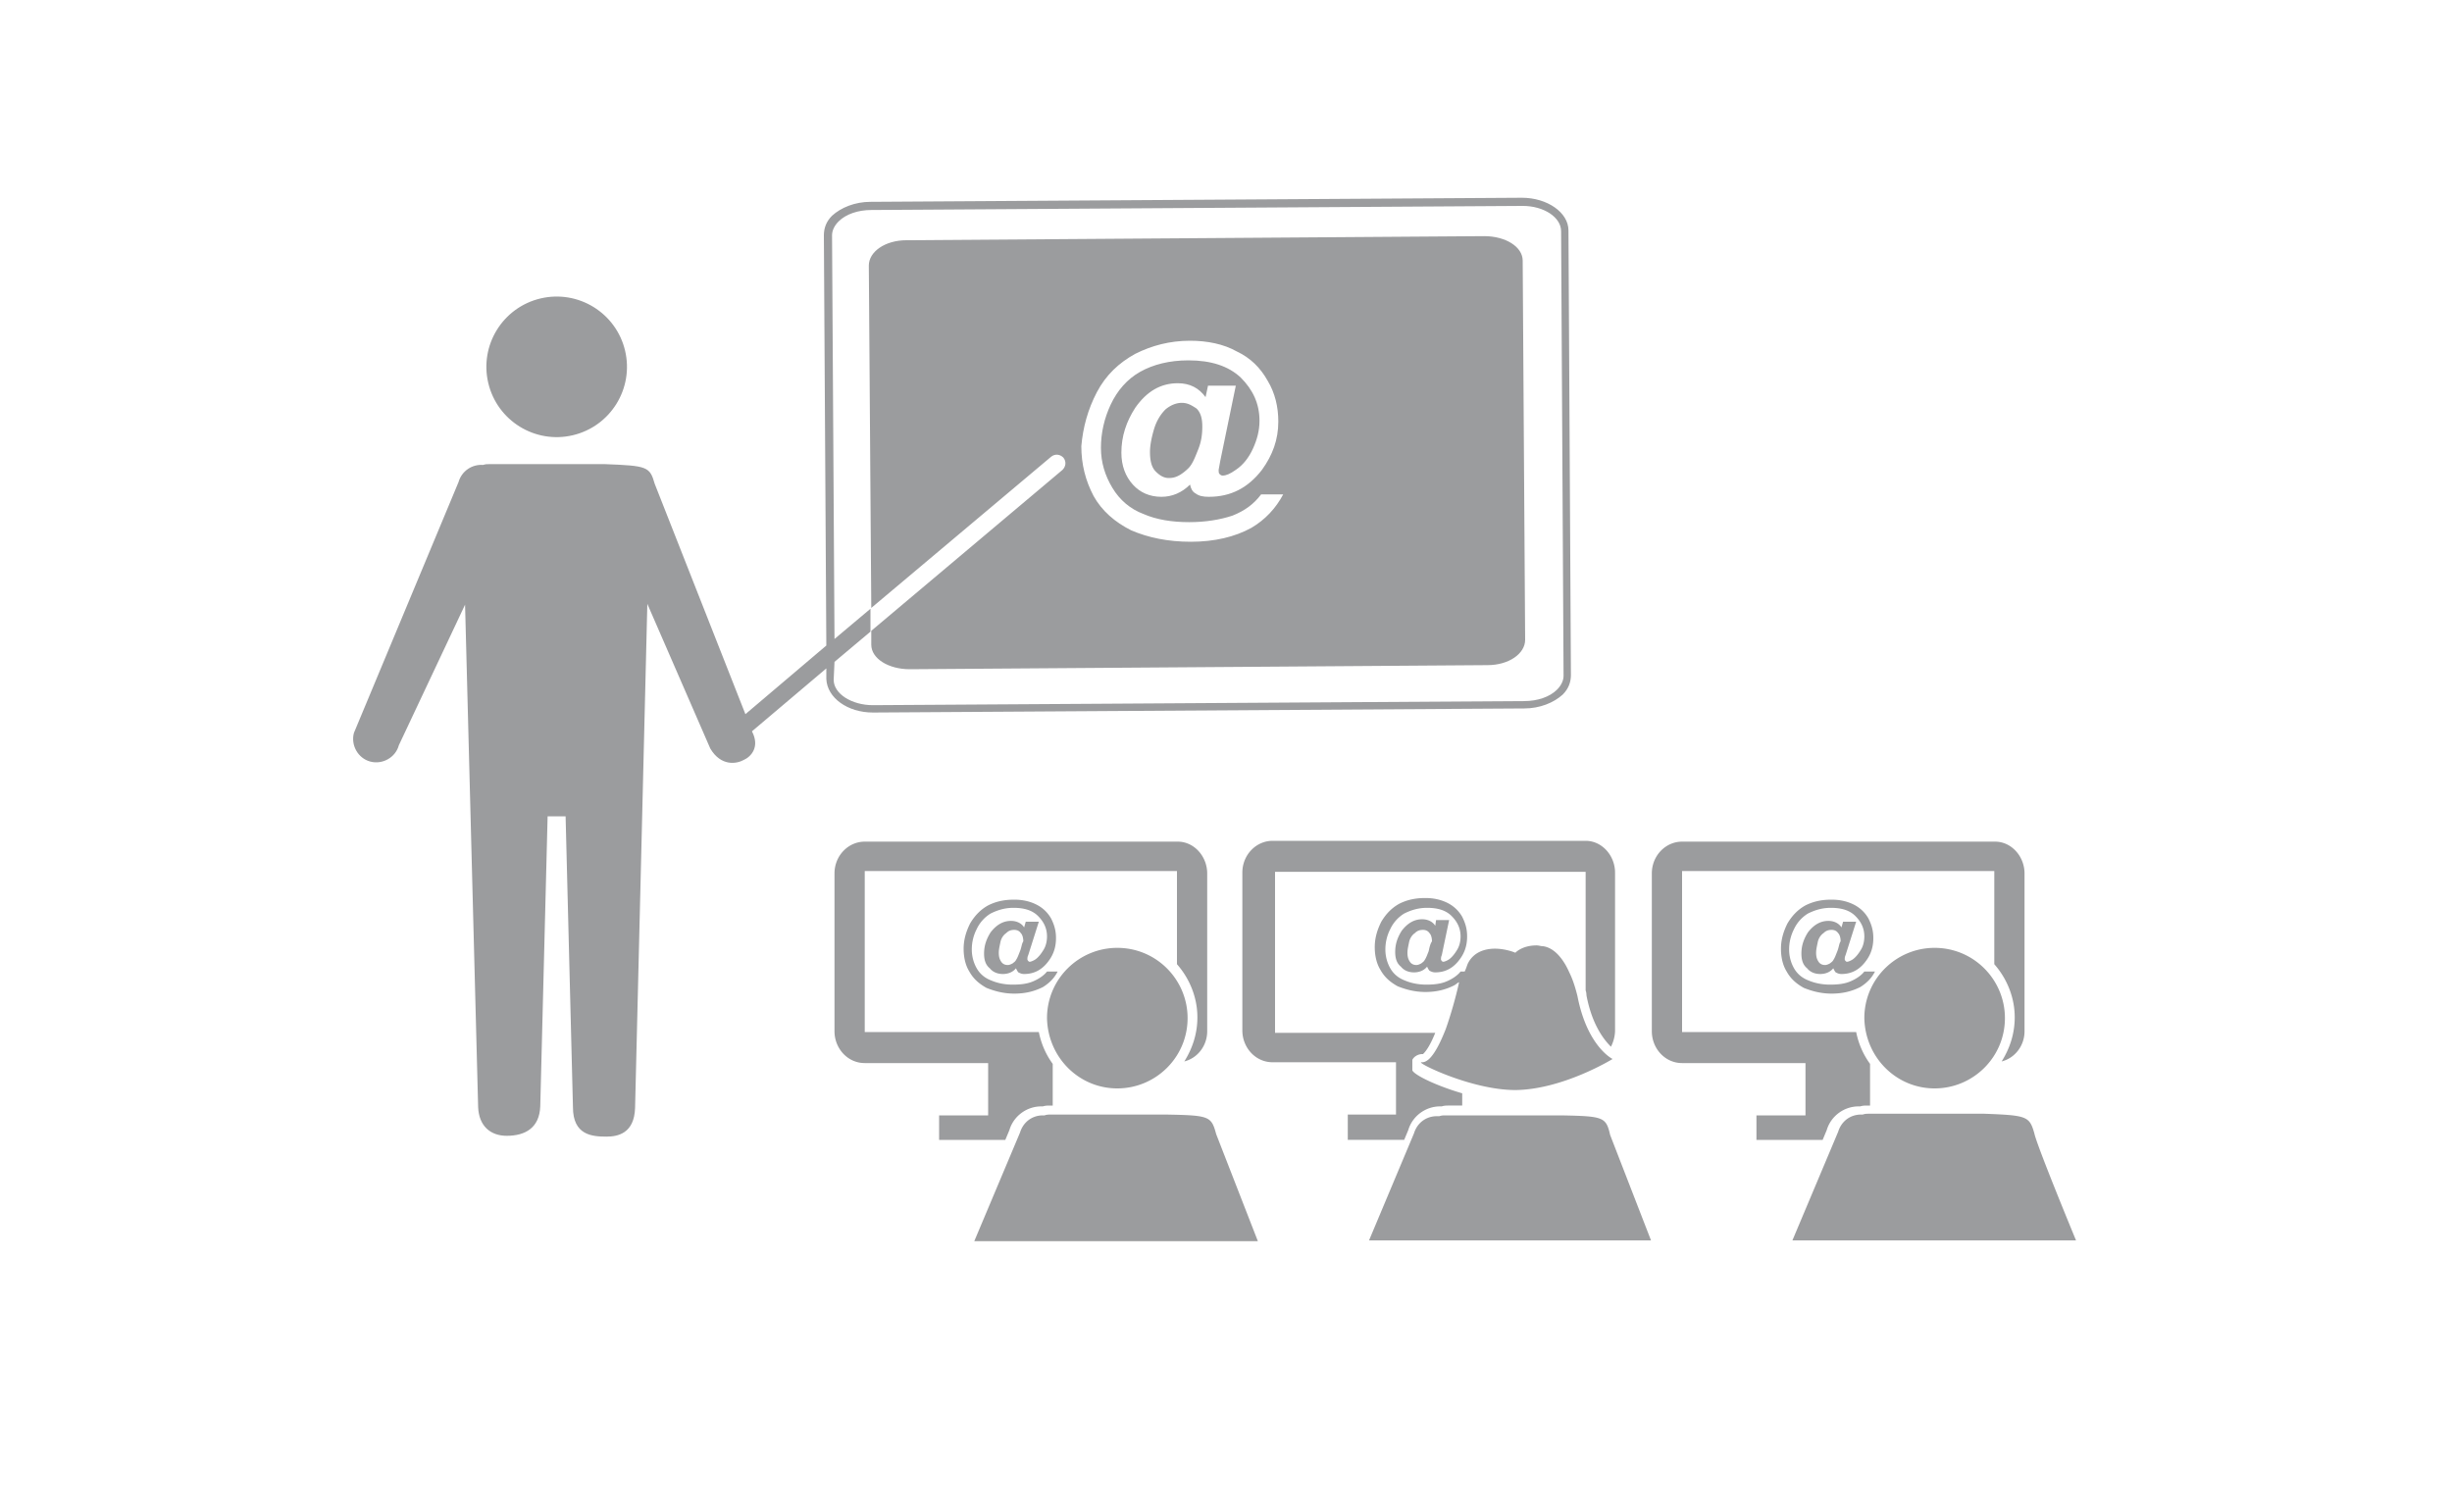
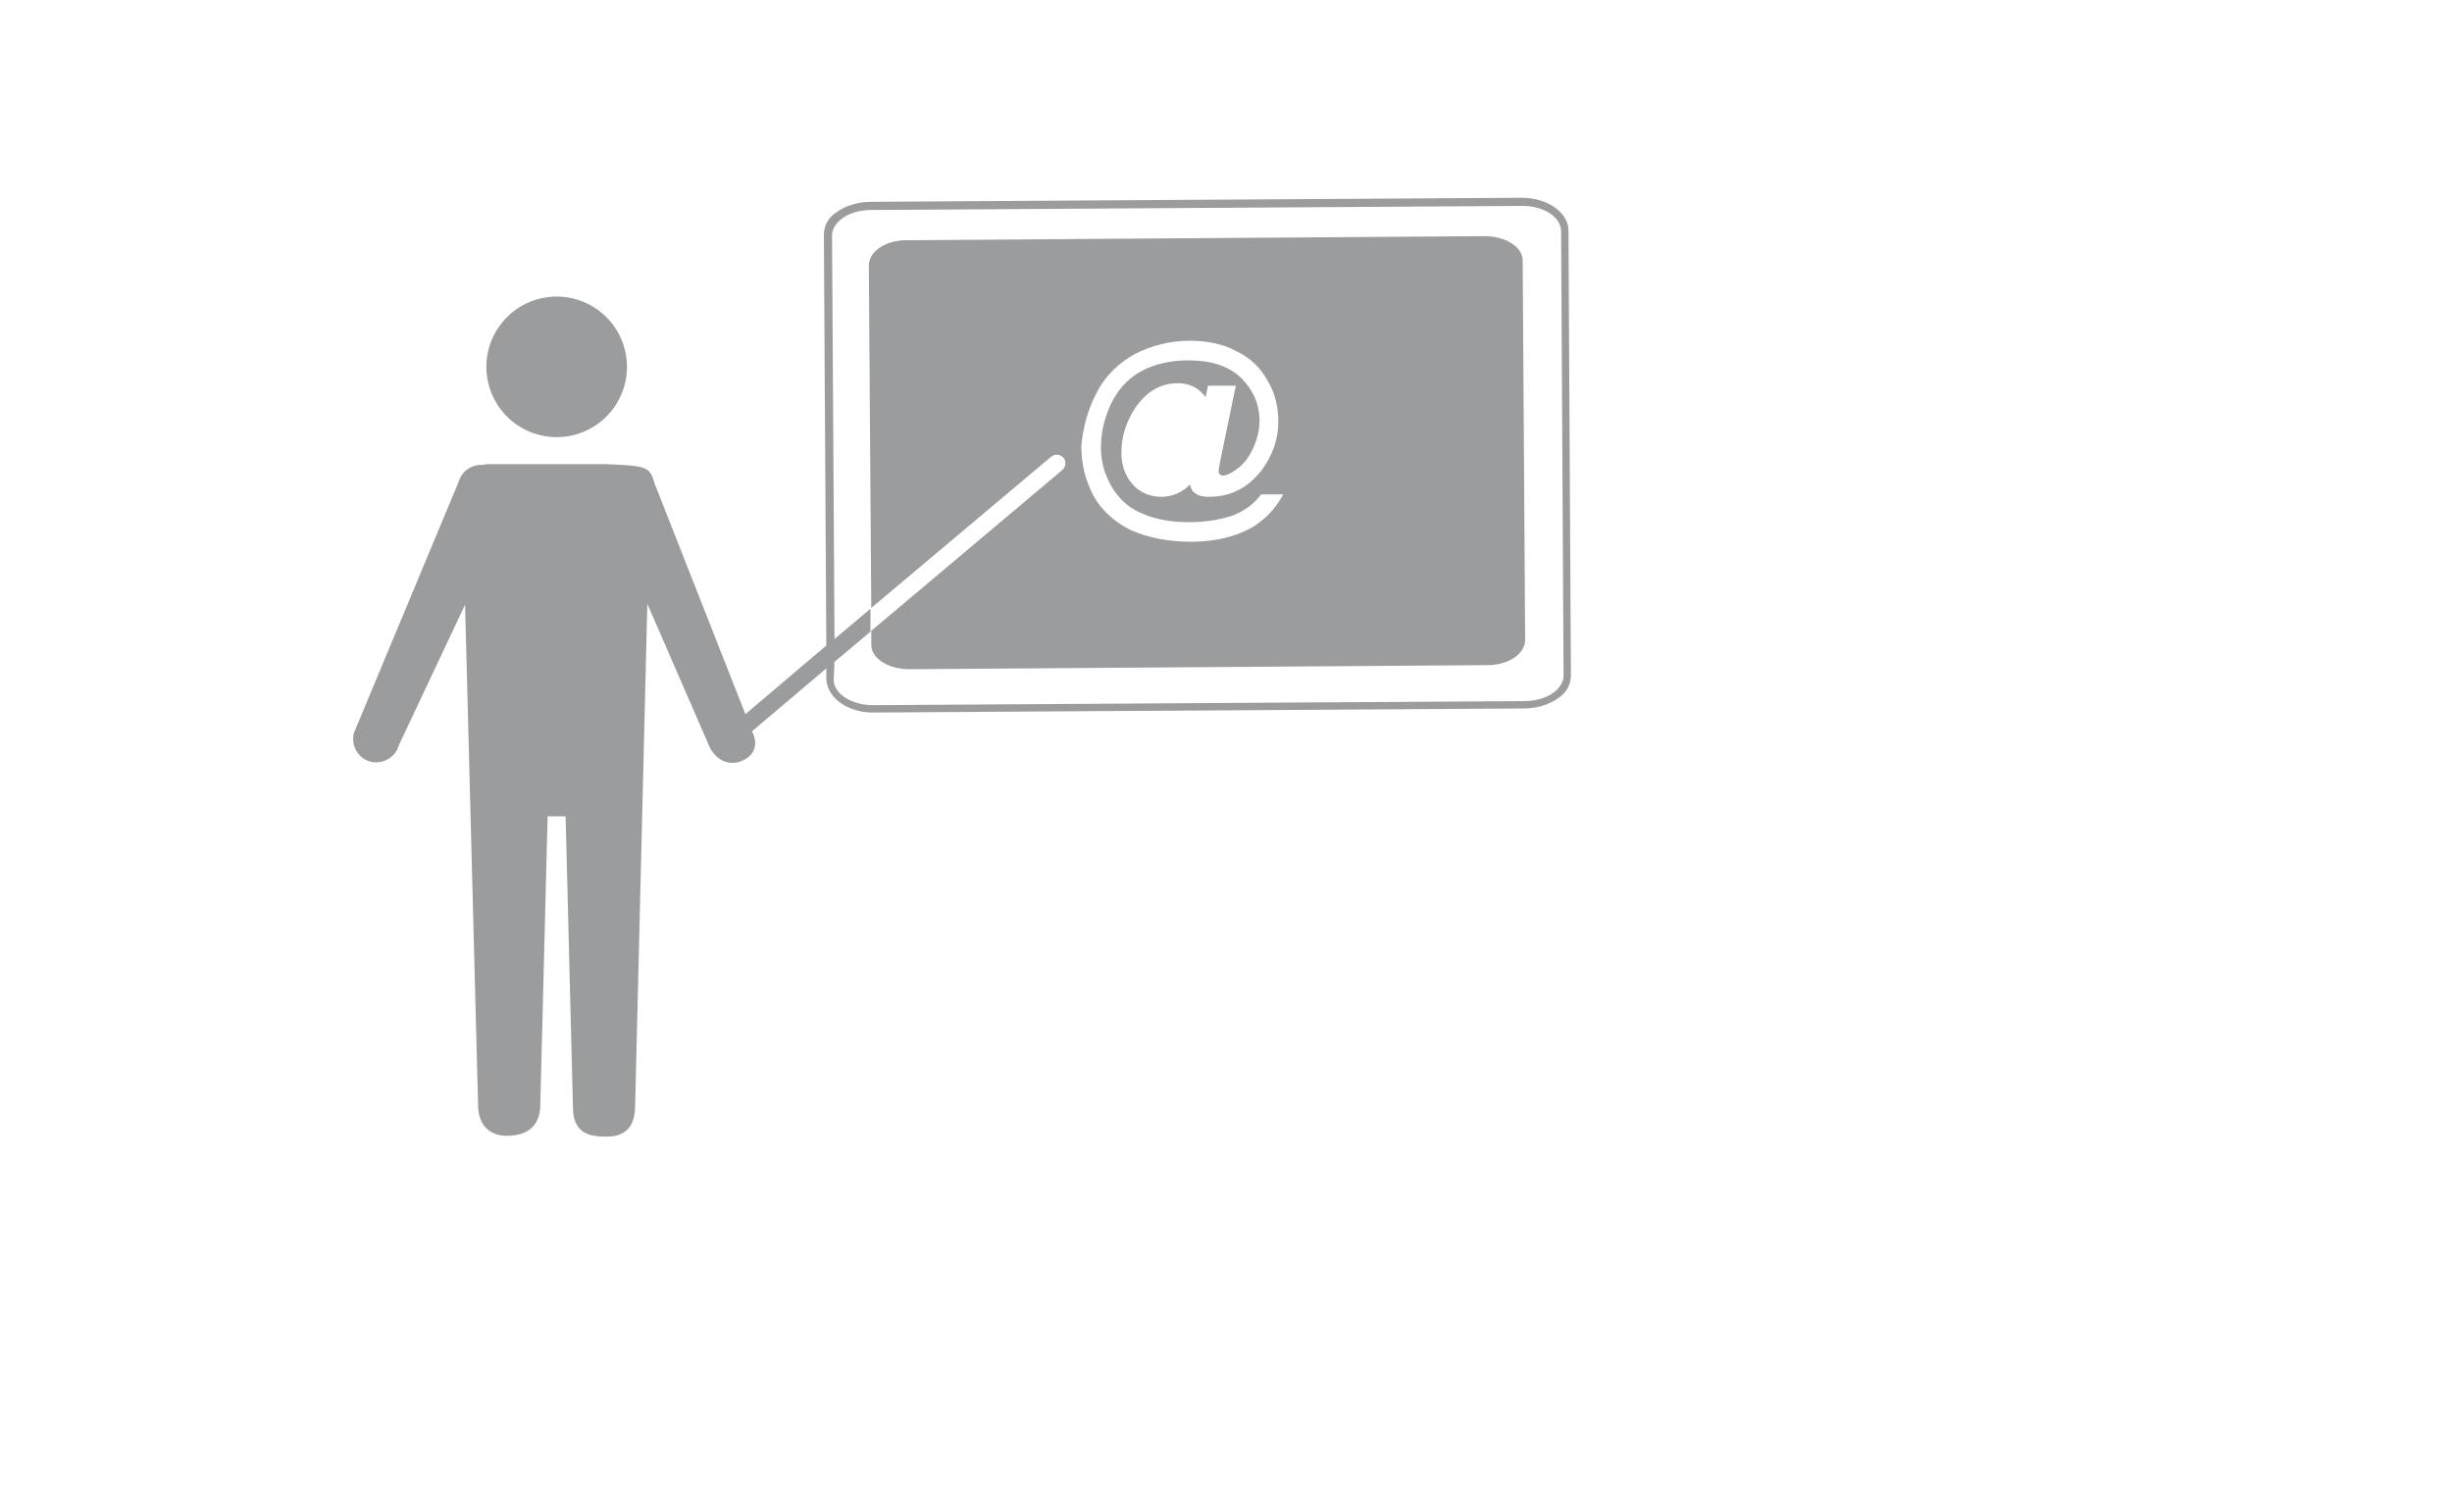
<svg xmlns="http://www.w3.org/2000/svg" viewBox="0 0 300 185" fill="#9b9c9e">
  <path d="m106.8 87.2 79.7-.5c1.9 0 3.6-.7 4.7-1.7.7-.7 1-1.5 1-2.4l-.3-54.4c0-2.2-2.6-4-5.7-4l-79.7.5c-1.9 0-3.6.7-4.7 1.7-.7.7-1 1.5-1 2.4l.3 50.2-9.9 8.4-11.1-28.2c-.6-2.1-.9-2.2-6.1-2.4H59.9c-.3 0-.5 0-.8.1-1.3-.1-2.6.7-3 2.1L43.3 89.7c-.4 1.5.5 3.1 2 3.5s3.1-.5 3.5-2L56.9 74c0 .2 1.6 61.5 1.6 61.5.1 2.3 1.5 3.5 3.5 3.5 2.3 0 4-1 4.1-3.6l.9-35.5h2.2l.9 35.6c0 3.4 2.3 3.6 4.1 3.6 1.4 0 3.4-.4 3.5-3.5l1.5-61.7 7.7 17.7c1.3 2.2 3.2 1.9 4.1 1.4.9-.4 2-1.6 1-3.5l9.1-7.7v1.3c.1 2.3 2.6 4.1 5.7 4.1zm-4.7-6.2 4.4-3.7v-2.8l-4.4 3.7-.3-49.4c0-.6.3-1.2.8-1.7.9-.9 2.4-1.4 4-1.4l79.7-.5c2.6 0 4.7 1.4 4.7 3.1l.3 54.4c0 .6-.3 1.2-.8 1.7-.9.9-2.4 1.4-4 1.4l-79.7.5c-2.6 0-4.8-1.4-4.8-3.1l.1-2.2zm26.5-25.1c.5-.4 1.1-.3 1.5.1.4.5.3 1.1-.1 1.5l-23.4 19.7v1.7c0 1.7 2.1 3 4.7 3l70.7-.5c2.6 0 4.6-1.4 4.6-3.1l-.3-46.4c0-1.7-2.1-3-4.7-3l-70.7.5c-2.6 0-4.6 1.4-4.6 3.1l.3 41.9 22-18.5zm5.6-7.9c1.1-2.1 2.7-3.6 4.7-4.7 2-1 4.2-1.6 6.7-1.6 2.1 0 4.1.4 5.7 1.3 1.7.8 2.9 2 3.8 3.6.9 1.5 1.3 3.2 1.3 5 0 2.2-.7 4.1-2 5.9-1.7 2.2-3.8 3.3-6.5 3.3-.7 0-1.2-.1-1.6-.4-.4-.2-.6-.6-.7-1.1-1 1-2.2 1.5-3.5 1.5-1.4 0-2.6-.5-3.5-1.5s-1.4-2.3-1.4-3.9c0-2 .6-3.8 1.7-5.5 1.4-2 3.1-3 5.2-3 1.5 0 2.6.6 3.4 1.7l.3-1.4h3.4l-1.9 9.2-.2 1.1c0 .2 0 .4.1.5s.2.2.4.2c.4 0 .9-.2 1.6-.7.9-.6 1.6-1.5 2.1-2.6s.8-2.2.8-3.4c0-2.1-.8-3.8-2.3-5.3-1.5-1.4-3.6-2.1-6.4-2.1-2.3 0-4.3.5-5.9 1.4s-2.8 2.3-3.6 4-1.2 3.5-1.2 5.3.5 3.4 1.4 4.9 2.2 2.6 3.8 3.2c1.6.7 3.5 1 5.6 1 2 0 3.8-.3 5.3-.8 1.5-.6 2.6-1.4 3.5-2.6h2.7c-.9 1.7-2.2 3.1-3.9 4.1-2 1.1-4.5 1.7-7.4 1.7-2.8 0-5.2-.5-7.3-1.4-2-1-3.6-2.4-4.6-4.2-1-1.9-1.5-3.9-1.5-6.1.2-2.3.8-4.5 1.9-6.6z" />
  <circle transform="rotate(346.714 68.081 44.858)" cx="68.1" cy="44.9" r="8.6" />
-   <path d="M144.6 49.3c-.7 0-1.4.3-2 .8-.6.6-1.1 1.4-1.4 2.4s-.5 2-.5 2.8c0 1.1.2 1.9.7 2.4s1 .8 1.6.8c.5 0 .9-.1 1.4-.4a5.77 5.77 0 0 0 1-.8c.5-.5.8-1.3 1.2-2.3s.5-1.9.5-2.8c0-1-.2-1.7-.7-2.2-.6-.4-1.1-.7-1.8-.7zm-17.5 63.5h-1.6l-.2.7c-.3-.5-.9-.8-1.6-.8-1 0-1.8.5-2.5 1.4-.5.8-.8 1.6-.8 2.6 0 .8.2 1.4.7 1.8.4.5 1 .7 1.6.7s1.2-.2 1.6-.7c.1.2.2.4.3.5.2.1.4.2.7.2 1.2 0 2.2-.5 3-1.6.6-.8.9-1.7.9-2.8 0-.9-.2-1.6-.6-2.4-.4-.7-1-1.3-1.8-1.7s-1.7-.6-2.7-.6c-1.2 0-2.2.2-3.2.7-.9.5-1.6 1.2-2.2 2.2-.5 1-.8 2-.8 3.1 0 1 .2 2 .7 2.8.5.9 1.2 1.5 2.1 2 1 .4 2.1.7 3.4.7 1.4 0 2.5-.3 3.5-.8.8-.5 1.4-1.1 1.8-1.9h-1.3c-.4.5-1 .9-1.7 1.2s-1.5.4-2.5.4-1.9-.2-2.6-.5c-.8-.3-1.4-.8-1.8-1.5s-.6-1.5-.6-2.3a5.42 5.42 0 0 1 .6-2.5 4.44 4.44 0 0 1 1.7-1.9c.8-.4 1.7-.7 2.8-.7 1.3 0 2.3.3 3 1s1.1 1.5 1.1 2.5c0 .5-.1 1.1-.4 1.6s-.6.9-1 1.2c-.3.2-.6.3-.7.3s-.1 0-.2-.1c0 0-.1-.1-.1-.2s0-.3.1-.5l1.3-4.1zm-2.3 3.6c-.2.5-.3.8-.5 1.1-.1.2-.3.3-.4.4-.2.1-.4.2-.6.2-.3 0-.6-.1-.8-.4s-.3-.6-.3-1.1c0-.4.1-.8.2-1.3s.4-.9.7-1.1c.3-.3.6-.4 1-.4.3 0 .6.1.8.4.2.2.3.6.3 1-.2.3-.2.7-.4 1.2zm-9.9 20v3.1h8.1l.5-1.2c.5-1.7 2.1-2.9 3.9-2.9h.2c.3-.1.6-.1.9-.1h.3v-5.1c-.8-1.1-1.4-2.4-1.7-3.9h-21.3v-19.7H144V118c1.5 1.7 2.5 4 2.5 6.5 0 2-.6 3.8-1.6 5.4 1.6-.4 2.8-1.9 2.8-3.7v-19.3c0-2.1-1.6-3.9-3.6-3.9h-38.3c-2 0-3.7 1.7-3.7 3.9v19.3c0 2.1 1.6 3.9 3.7 3.9h15.1v6.4h-6zm21.8-3.2c4.7 0 8.6-3.8 8.6-8.6 0-4.7-3.8-8.6-8.6-8.6-4.7 0-8.6 3.8-8.6 8.6.1 4.8 3.9 8.6 8.6 8.6zm6 3.2h-14.1c-.3 0-.5 0-.8.1h-.2c-1.3 0-2.4.8-2.8 2.1l-5.6 13.3h34.7l-5.1-13.1c-.6-2.2-.8-2.3-6.1-2.4zm84.4-23.6h-1.6l-.2.7c-.3-.5-.9-.8-1.6-.8-1 0-1.8.5-2.5 1.4-.5.8-.8 1.6-.8 2.6 0 .8.2 1.4.7 1.8.4.5 1 .7 1.6.7s1.2-.2 1.6-.7c.1.2.2.4.3.5.2.1.4.2.7.2 1.2 0 2.2-.5 3-1.6.6-.8.9-1.7.9-2.8 0-.9-.2-1.6-.6-2.4-.4-.7-1-1.3-1.8-1.7s-1.7-.6-2.7-.6c-1.2 0-2.2.2-3.2.7-.9.5-1.6 1.2-2.2 2.2-.5 1-.8 2-.8 3.1 0 1 .2 2 .7 2.8.5.9 1.2 1.5 2.1 2 1 .4 2.1.7 3.4.7 1.4 0 2.5-.3 3.5-.8.8-.5 1.4-1.1 1.8-1.9h-1.3c-.4.5-1 .9-1.7 1.2s-1.5.4-2.5.4-1.9-.2-2.6-.5c-.8-.3-1.4-.8-1.8-1.5s-.6-1.5-.6-2.3a5.42 5.42 0 0 1 .6-2.5 4.44 4.44 0 0 1 1.7-1.9c.8-.4 1.7-.7 2.8-.7 1.3 0 2.3.3 3 1s1.1 1.5 1.1 2.5c0 .5-.1 1.1-.4 1.6s-.6.9-1 1.2c-.3.2-.6.3-.7.3s-.1 0-.2-.1c0 0-.1-.1-.1-.2s0-.3.1-.5l1.3-4.1zm-2.3 3.6c-.2.5-.3.8-.5 1.1-.1.2-.3.3-.4.4-.2.1-.4.2-.6.2-.3 0-.6-.1-.8-.4s-.3-.6-.3-1.1c0-.4.1-.8.2-1.3s.4-.9.7-1.1c.3-.3.6-.4 1-.4.3 0 .6.1.8.4.2.2.3.6.3 1-.2.3-.2.7-.4 1.2zm-9.9 20v3.1h8.1l.5-1.2c.5-1.7 2.1-2.9 3.9-2.9h.2c.3-.1.6-.1.9-.1h.3v-5.1c-.8-1.1-1.4-2.4-1.7-3.9h-21.3v-19.7H244V118c1.5 1.7 2.5 4 2.5 6.5 0 2-.6 3.8-1.6 5.4 1.6-.4 2.8-1.9 2.8-3.7v-19.3c0-2.1-1.6-3.9-3.6-3.9h-38.3c-2 0-3.7 1.7-3.7 3.9v19.3c0 2.1 1.6 3.9 3.7 3.9h15.1v6.4h-6zm21.8-3.2c4.7 0 8.6-3.8 8.6-8.6 0-4.7-3.8-8.6-8.6-8.6-4.7 0-8.6 3.8-8.6 8.6.1 4.8 3.9 8.6 8.6 8.6zm12.2 5.5c-.6-2.1-.9-2.2-6.1-2.4h-14.1c-.3 0-.5 0-.8.1h-.2c-1.3 0-2.4.8-2.8 2.1l-5.6 13.3H254c-2.6-6.3-4.9-12.1-5.1-13.1zm-84-2.3v3.1h6.9l.5-1.2c.5-1.7 2.1-2.9 3.9-2.9h.2c.3-.1.6-.1.9-.1h1.6v-1.5c-3.1-.9-5.8-2.2-6.1-2.8v-1.3c.2-.4.7-.7 1.2-.7h.1c.1-.1.7-.6 1.5-2.6H156v-19.7h38v14.5a1.76 1.76 0 0 1 .1.6c.7 3.7 2.2 5.5 3 6.3.3-.6.5-1.3.5-2v-19.3c0-2.1-1.6-3.9-3.6-3.9h-38.3c-2 0-3.7 1.7-3.7 3.9v19.3c0 2.1 1.6 3.9 3.7 3.9h15.1v6.4h-5.9z" />
-   <path d="M176.9 125.9c-.9 2.3-1.9 4.1-2.9 4.1h-.1c-.7 0 6.1 3.4 11.5 3.4h.1c5.8-.1 11.8-3.8 11.8-3.8s-3.1-1.5-4.3-7.7c-.2-.8-.5-1.9-1-2.9-.7-1.6-1.8-3-3.2-3.2-.3 0-.5-.1-.8-.1-1.8 0-2.6.9-2.6.9-.2-.1-1.3-.5-2.5-.5s-2.6.4-3.3 1.8c-.1.2-.2.6-.4 1h-.5c-.4.5-1 .9-1.7 1.2s-1.5.4-2.5.4-1.9-.2-2.6-.5c-.8-.3-1.4-.8-1.8-1.5s-.6-1.5-.6-2.3a5.42 5.42 0 0 1 .6-2.5 4.44 4.44 0 0 1 1.7-1.9c.8-.4 1.7-.7 2.8-.7 1.3 0 2.3.3 3 1s1.1 1.5 1.1 2.5c0 .5-.1 1.1-.4 1.6s-.6.9-1 1.2c-.3.2-.6.3-.7.3s-.1 0-.2-.1c0 0-.1-.1-.1-.2s0-.3.1-.5l.9-4.3h-1.6l-.1.7c-.3-.5-.9-.8-1.6-.8-1 0-1.8.5-2.5 1.4-.5.8-.8 1.6-.8 2.6 0 .8.2 1.4.7 1.8.4.5 1 .7 1.6.7s1.2-.2 1.6-.7c.1.2.2.4.3.5.2.1.4.2.7.2 1.2 0 2.2-.5 3-1.6.6-.8.9-1.7.9-2.8 0-.9-.2-1.6-.6-2.4-.4-.7-1-1.3-1.8-1.7s-1.7-.6-2.7-.6c-1.2 0-2.2.2-3.2.7-.9.5-1.6 1.2-2.2 2.2-.5 1-.8 2-.8 3.1 0 1 .2 2 .7 2.8.5.9 1.2 1.5 2.1 2 1 .4 2.1.7 3.4.7 1.4 0 2.5-.3 3.5-.8.2-.1.4-.3.6-.4v.1c-.4 1.8-1 3.9-1.6 5.6zm-2.1-9.5c-.2.5-.3.8-.5 1.1-.1.2-.3.3-.4.4-.2.1-.4.2-.6.2-.3 0-.6-.1-.8-.4s-.3-.6-.3-1.1c0-.4.1-.8.2-1.3s.4-.9.7-1.1c.3-.3.6-.4 1-.4.3 0 .6.1.8.4.2.2.3.6.3 1-.2.3-.3.7-.4 1.2zm16.2 20.1h-14.1c-.3 0-.5 0-.8.1h-.3c-1.3 0-2.4.8-2.8 2.1l-5.5 13.1H202l-5-12.9c-.5-2.2-.8-2.3-6-2.4z" />
</svg>